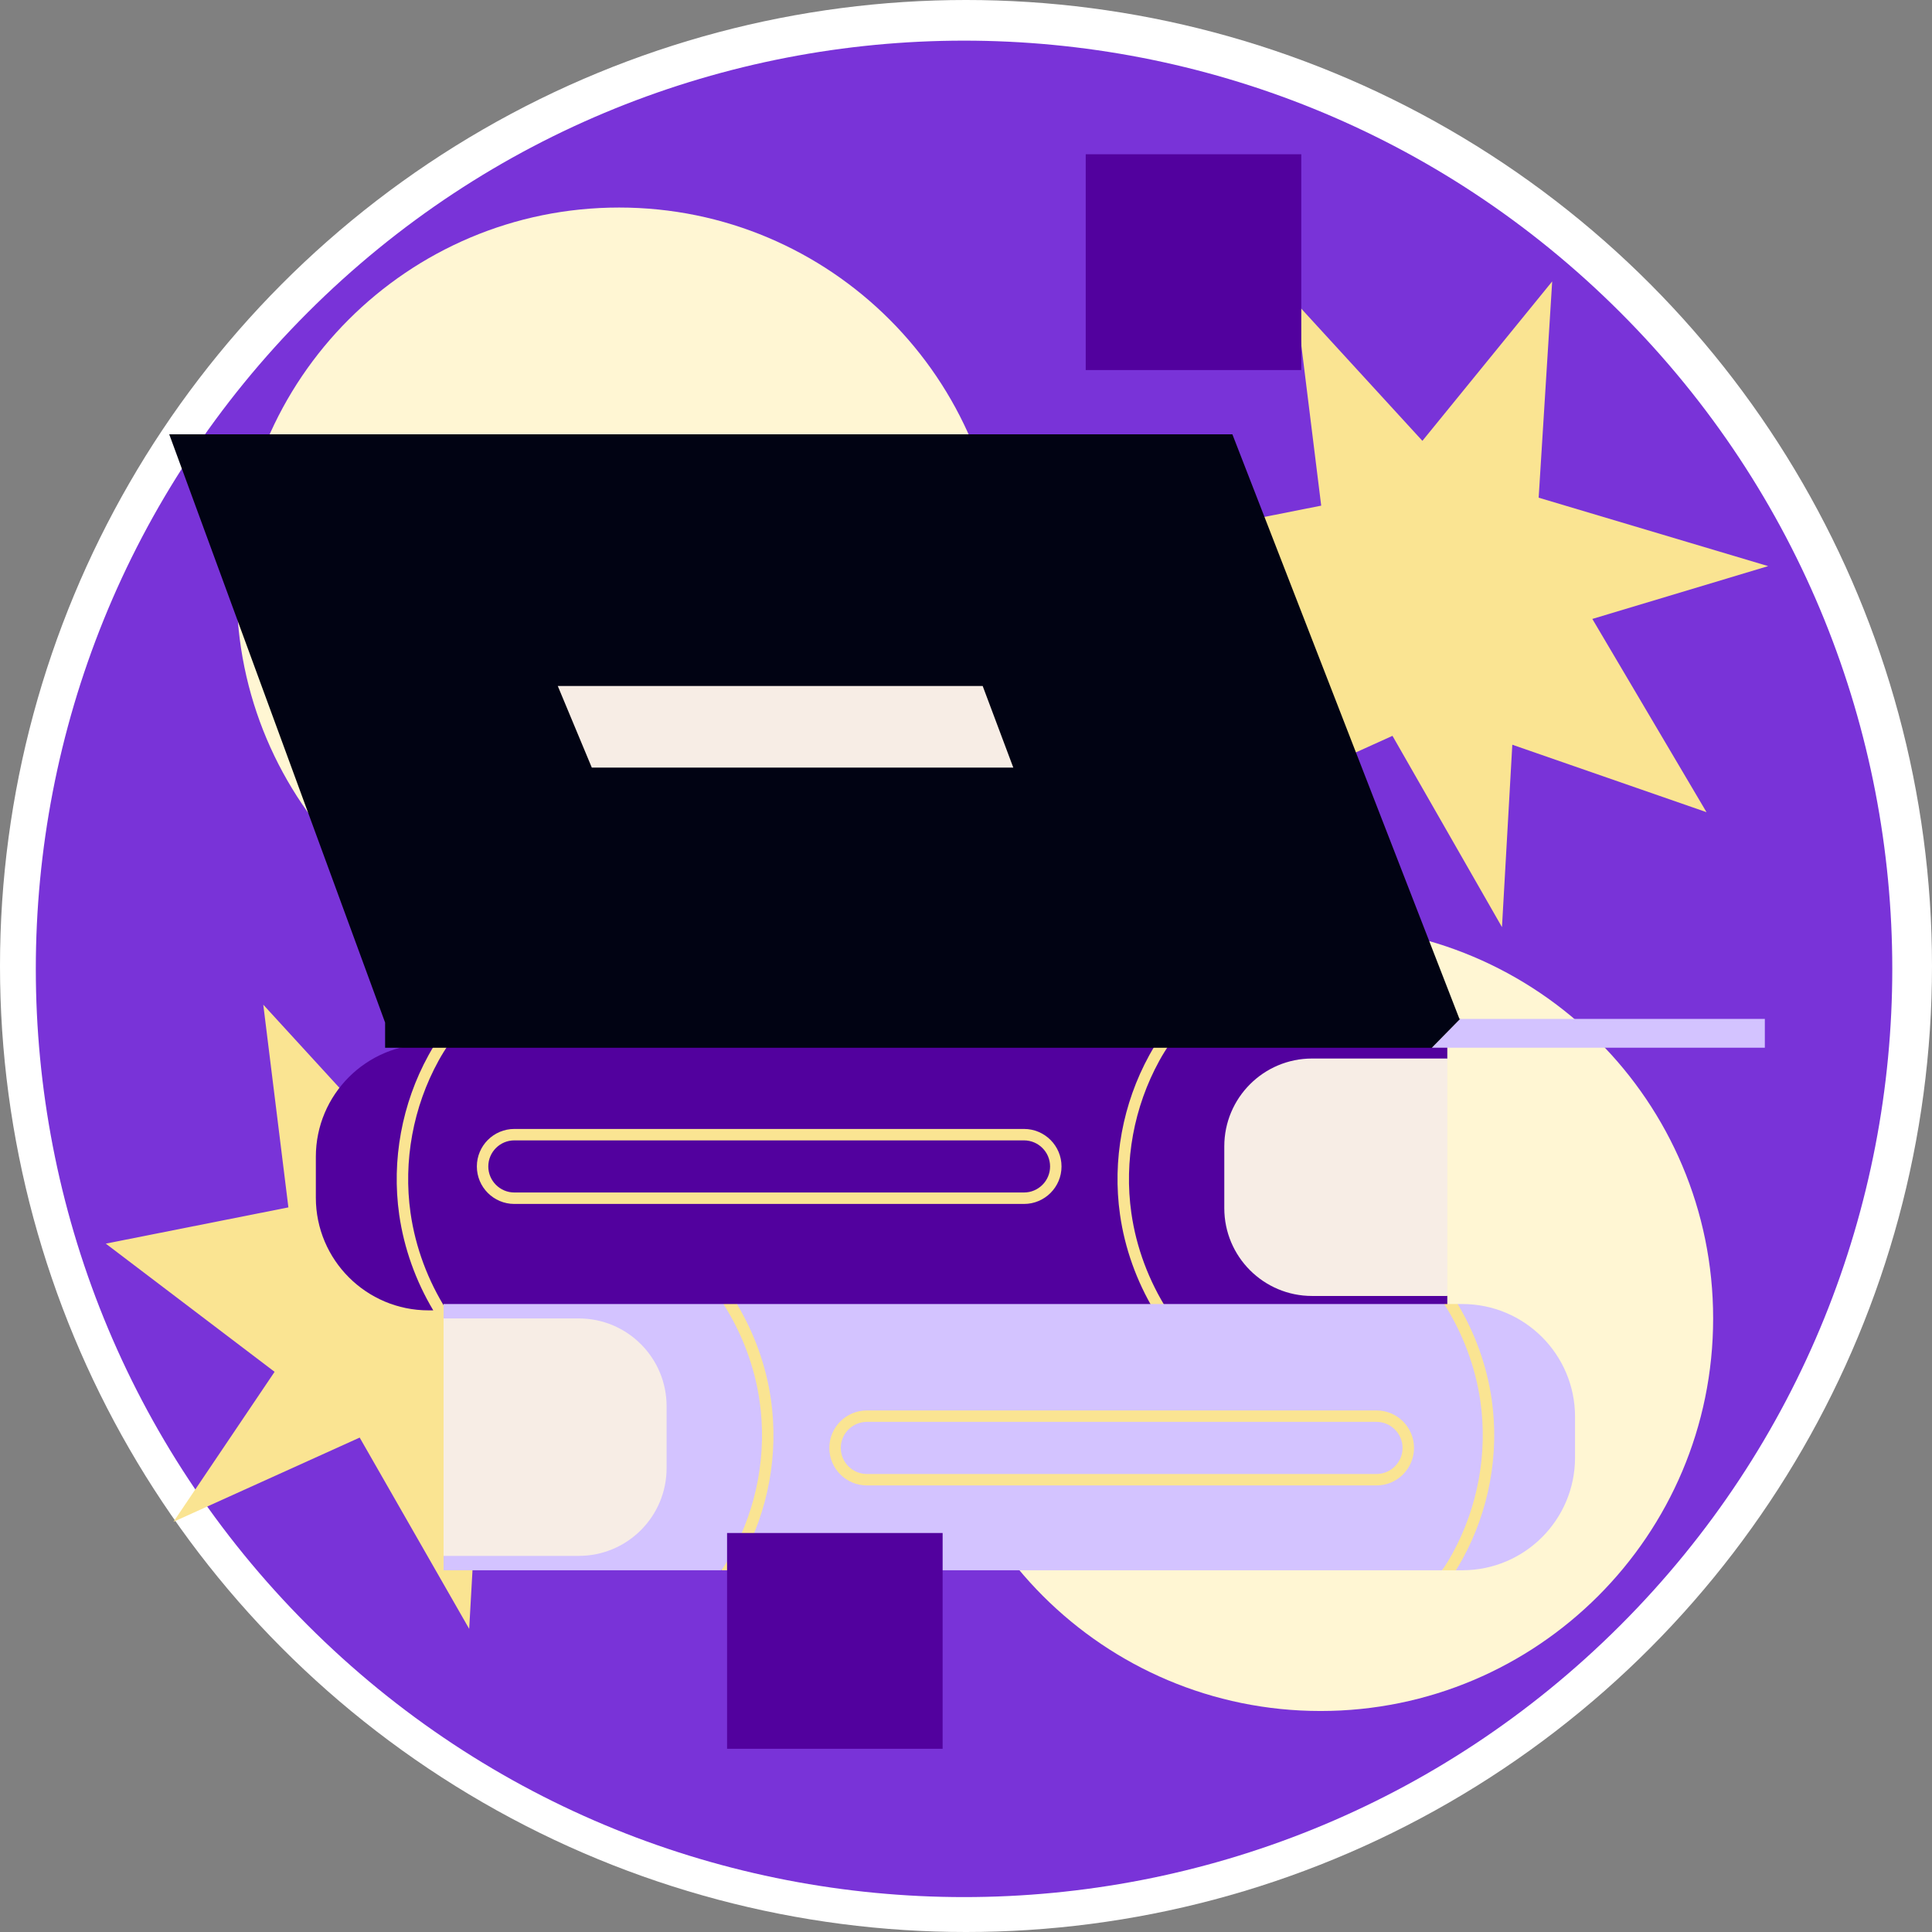
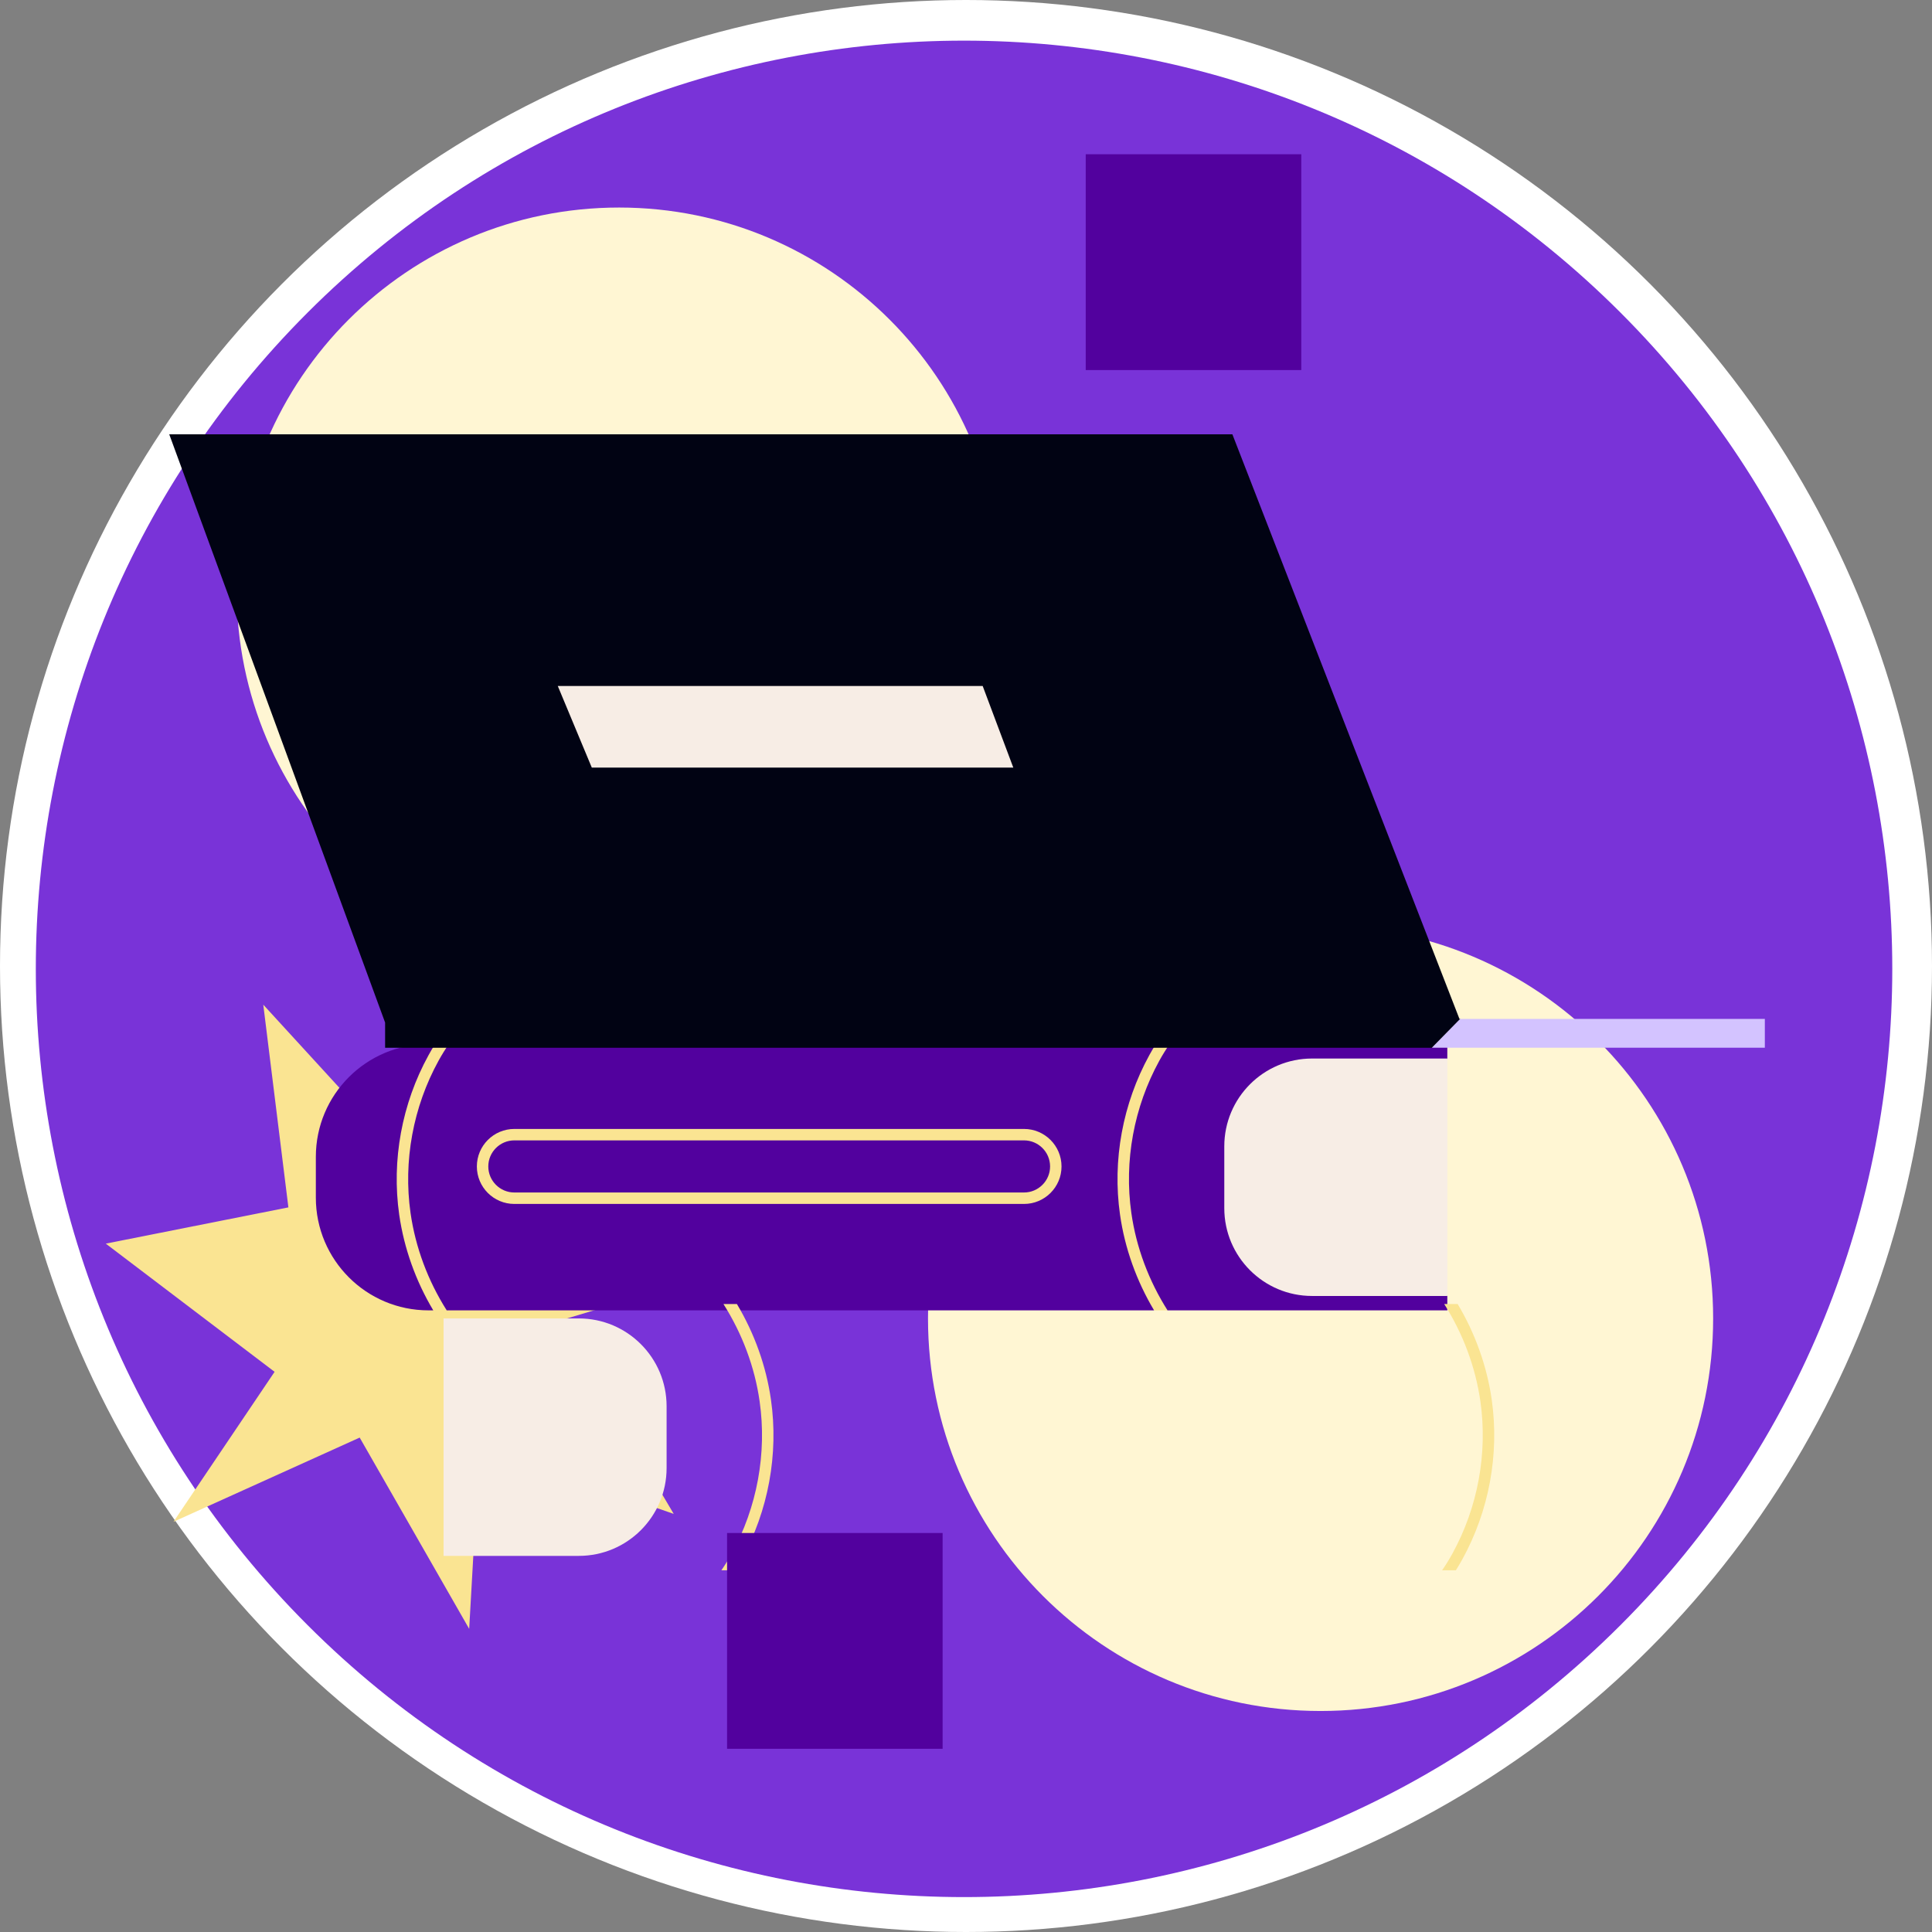
<svg xmlns="http://www.w3.org/2000/svg" width="100" height="100" viewBox="0 0 100 100" fill="none">
  <rect x="0" y="0" width="100" height="100" fill="#808080" stroke="none" />
  <g clip-path="url(#clip0_4448_4404)">
    <circle cx="50" cy="50" r="50" fill="white" />
    <path d="M83.872 84.121C102.635 65.359 102.635 34.938 83.872 16.175C65.109 -2.587 34.689 -2.587 15.926 16.175C-2.837 34.938 -2.837 65.359 15.926 84.121C34.689 102.884 65.109 102.884 83.872 84.121Z" fill="#7933D8" />
    <path d="M32.046 50.338C42.98 50.338 51.844 41.474 51.844 30.54C51.844 19.606 42.98 10.742 32.046 10.742C21.112 10.742 12.248 19.606 12.248 30.54C12.248 41.474 21.112 50.338 32.046 50.338Z" fill="#FFF6D3" />
    <path d="M68.353 88.561C79.575 88.561 88.672 79.463 88.672 68.241C88.672 57.019 79.575 47.922 68.353 47.922C57.13 47.922 48.033 57.019 48.033 68.241C48.033 79.463 57.13 88.561 68.353 88.561Z" fill="#FFF6D3" />
-     <path d="M73.623 22.818L80.341 14.566L79.641 25.76L91.519 29.302L82.419 32.036L88.329 42.038L78.277 38.547L77.742 47.988L72.074 38.087L62.437 42.445L67.67 34.684L58.932 28.048L68.385 26.172L67.084 15.681L73.623 22.818Z" fill="#FAE492" />
    <path d="M20.165 59.14L30.069 50.062L26.184 62.081L38.062 65.624L28.961 68.358L34.872 78.359L24.819 74.869L24.285 84.31L18.617 74.409L8.98 78.767L14.213 71.005L5.475 64.37L14.927 62.494L13.627 52.002L20.165 59.14Z" fill="#FAE492" />
    <path d="M74.913 54.789L70.537 61.12L74.913 67.078V67.824H60.428L59.9 67.474L59.731 67.824H23.122L22.511 67.387L22.425 67.824H22.182C18.96 67.824 16.348 65.211 16.348 61.989V59.878C16.348 56.656 18.96 54.043 22.182 54.043H22.518L22.431 54.913L23.231 54.043H59.823L59.912 54.462L60.552 54.043H74.913V54.789H74.913Z" fill="#52019E" />
    <path d="M74.913 54.789V67.079H67.913C65.404 67.079 63.369 65.044 63.369 62.533V59.335C63.369 56.824 65.404 54.789 67.913 54.789H74.913V54.789Z" fill="#F7EDE5" />
    <path d="M21.25 62.788C21.505 64.568 22.151 66.292 23.122 67.824H22.426C21.518 66.303 20.913 64.613 20.663 62.872C20.262 60.056 20.799 57.124 22.182 54.614C22.291 54.415 22.404 54.223 22.519 54.043H23.232C23.048 54.307 22.871 54.592 22.701 54.9C21.381 57.298 20.867 60.1 21.25 62.788Z" fill="#FAE492" />
    <path d="M58.559 62.788C58.813 64.568 59.46 66.292 60.432 67.824H59.735C58.827 66.303 58.22 64.613 57.972 62.872C57.569 60.056 58.109 57.124 59.489 54.614C59.598 54.415 59.711 54.223 59.826 54.043H60.539C60.355 54.307 60.178 54.592 60.008 54.9C58.69 57.298 58.174 60.1 58.559 62.788Z" fill="#FAE492" />
    <path d="M53.002 58.434H26.622C25.551 58.434 24.682 59.305 24.682 60.376C24.682 61.446 25.551 62.316 26.622 62.316H53.002C54.074 62.316 54.944 61.446 54.944 60.376C54.944 59.305 54.075 58.434 53.002 58.434ZM53.002 61.723H26.622C25.88 61.723 25.274 61.117 25.274 60.375C25.274 59.631 25.88 59.026 26.622 59.026H53.002C53.746 59.026 54.352 59.631 54.352 60.375C54.352 61.118 53.746 61.723 53.002 61.723Z" fill="#FAE492" />
-     <path d="M22.959 80.531L27.335 74.201L22.959 68.242V67.496H37.444L37.972 67.846L38.14 67.496H74.75L75.361 67.933L75.447 67.496H75.689C78.911 67.496 81.524 70.109 81.524 73.331V75.442C81.524 78.664 78.911 81.277 75.689 81.277H75.354L75.44 80.408L74.641 81.277H38.049L37.96 80.858L37.32 81.277H22.959V80.531Z" fill="#D3C3FF" />
    <path d="M22.959 80.532V68.242H29.959C32.468 68.242 34.503 70.277 34.503 72.788V75.986C34.503 78.497 32.468 80.532 29.959 80.532H22.959V80.532Z" fill="#F7EDE5" />
    <path d="M76.625 72.532C76.369 70.752 75.724 69.028 74.752 67.496H75.448C76.356 69.017 76.962 70.707 77.212 72.448C77.613 75.264 77.075 78.196 75.693 80.706C75.583 80.905 75.47 81.097 75.356 81.277H74.643C74.827 81.013 75.004 80.728 75.173 80.42C76.493 78.022 77.007 75.22 76.625 72.532Z" fill="#FAE492" />
    <path d="M39.318 72.532C39.065 70.752 38.417 69.028 37.445 67.496H38.142C39.05 69.017 39.657 70.707 39.905 72.448C40.308 75.264 39.768 78.196 38.388 80.706C38.279 80.905 38.166 81.097 38.051 81.277H37.338C37.522 81.013 37.699 80.728 37.869 80.42C39.187 78.022 39.703 75.22 39.318 72.532Z" fill="#FAE492" />
-     <path d="M44.868 76.886H71.248C72.319 76.886 73.189 76.014 73.189 74.944C73.189 73.874 72.319 73.004 71.248 73.004H44.868C43.796 73.004 42.926 73.874 42.926 74.944C42.926 76.014 43.796 76.886 44.868 76.886ZM44.868 73.596H71.248C71.991 73.596 72.596 74.202 72.596 74.944C72.596 75.688 71.991 76.293 71.248 76.293H44.868C44.124 76.293 43.519 75.688 43.519 74.944C43.519 74.202 44.124 73.596 44.868 73.596Z" fill="#FAE492" />
    <path d="M75.576 52.739L75.939 53.718L74.112 54.231H19.933V52.927L8.76 22.48H63.788L75.541 52.739H75.576Z" fill="#010313" />
    <path d="M28.871 35.508H50.864L52.448 39.73H30.631L28.871 35.508Z" fill="#F7EDE5" />
    <path d="M91.348 52.738V54.23H74.111L75.576 52.738H91.348Z" fill="#D3C3FF" />
    <path d="M48.79 79.348H37.633V90.517H48.79V79.348Z" fill="#52019E" />
    <path d="M67.354 7.984H56.197V19.154H67.354V7.984Z" fill="#52019E" />
  </g>
  <defs>
    <clipPath id="clip0_4448_4404">
      <rect width="100" height="100" fill="white" />
    </clipPath>
  </defs>
</svg>